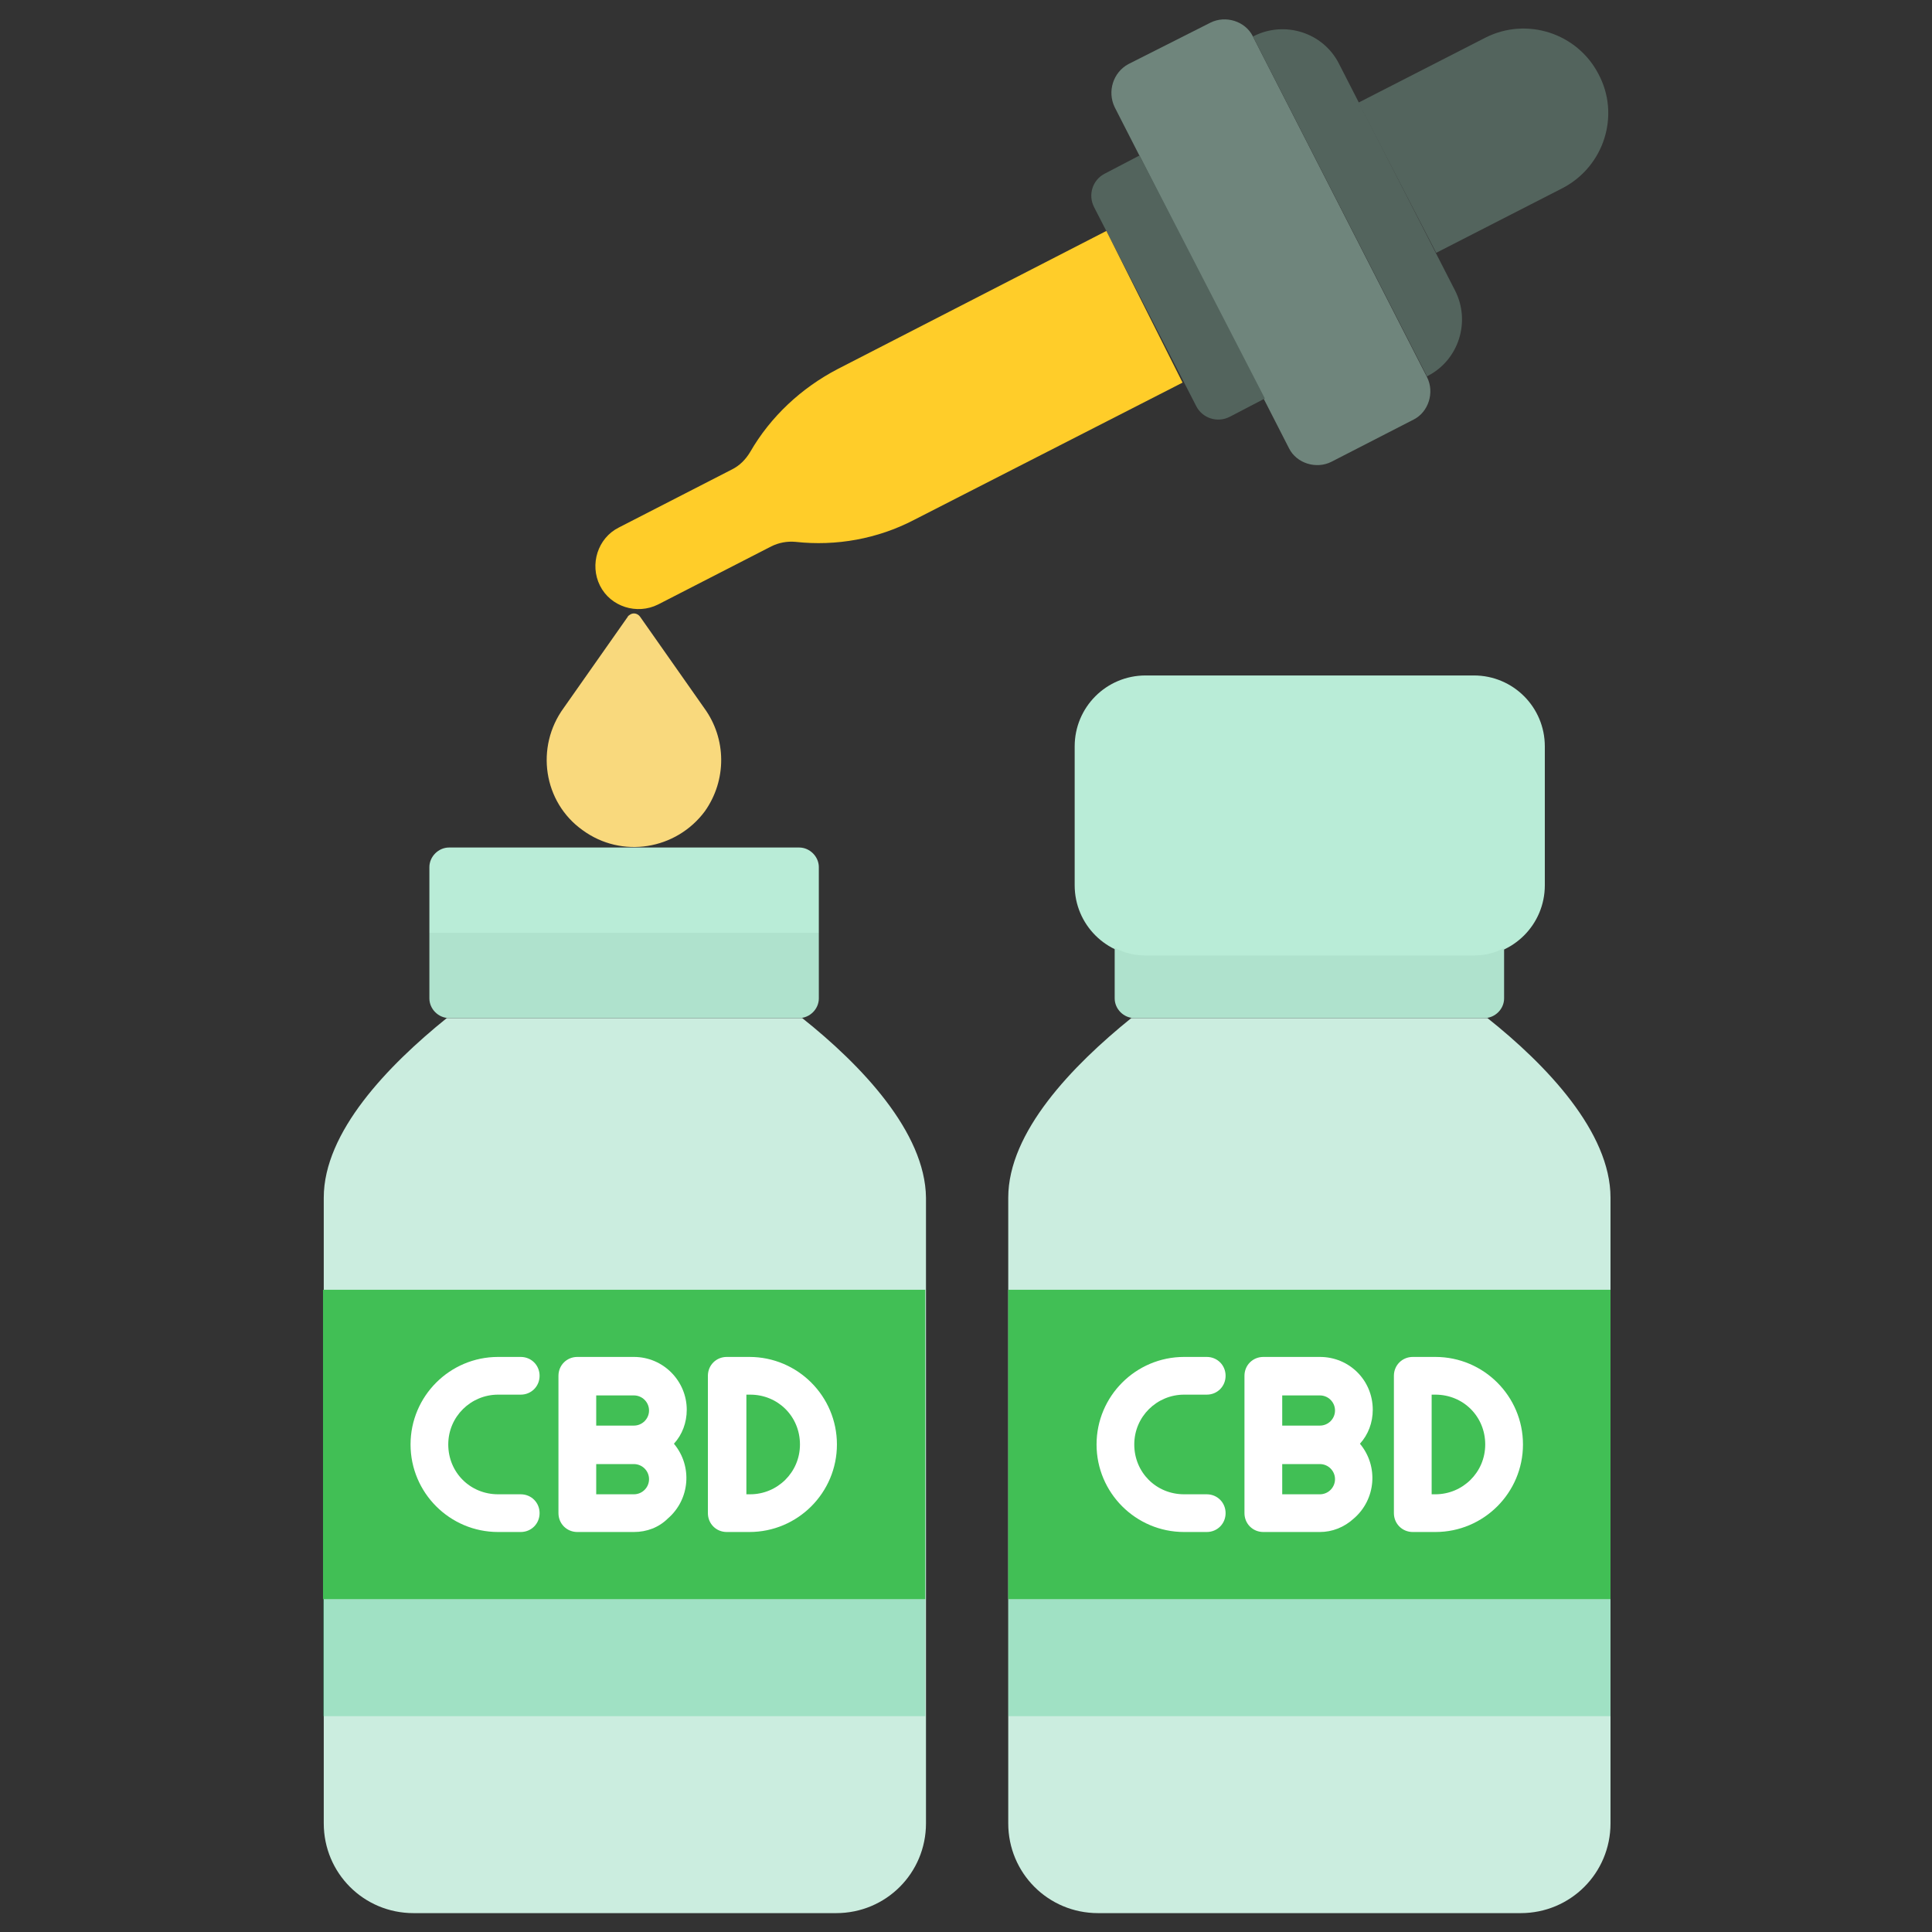
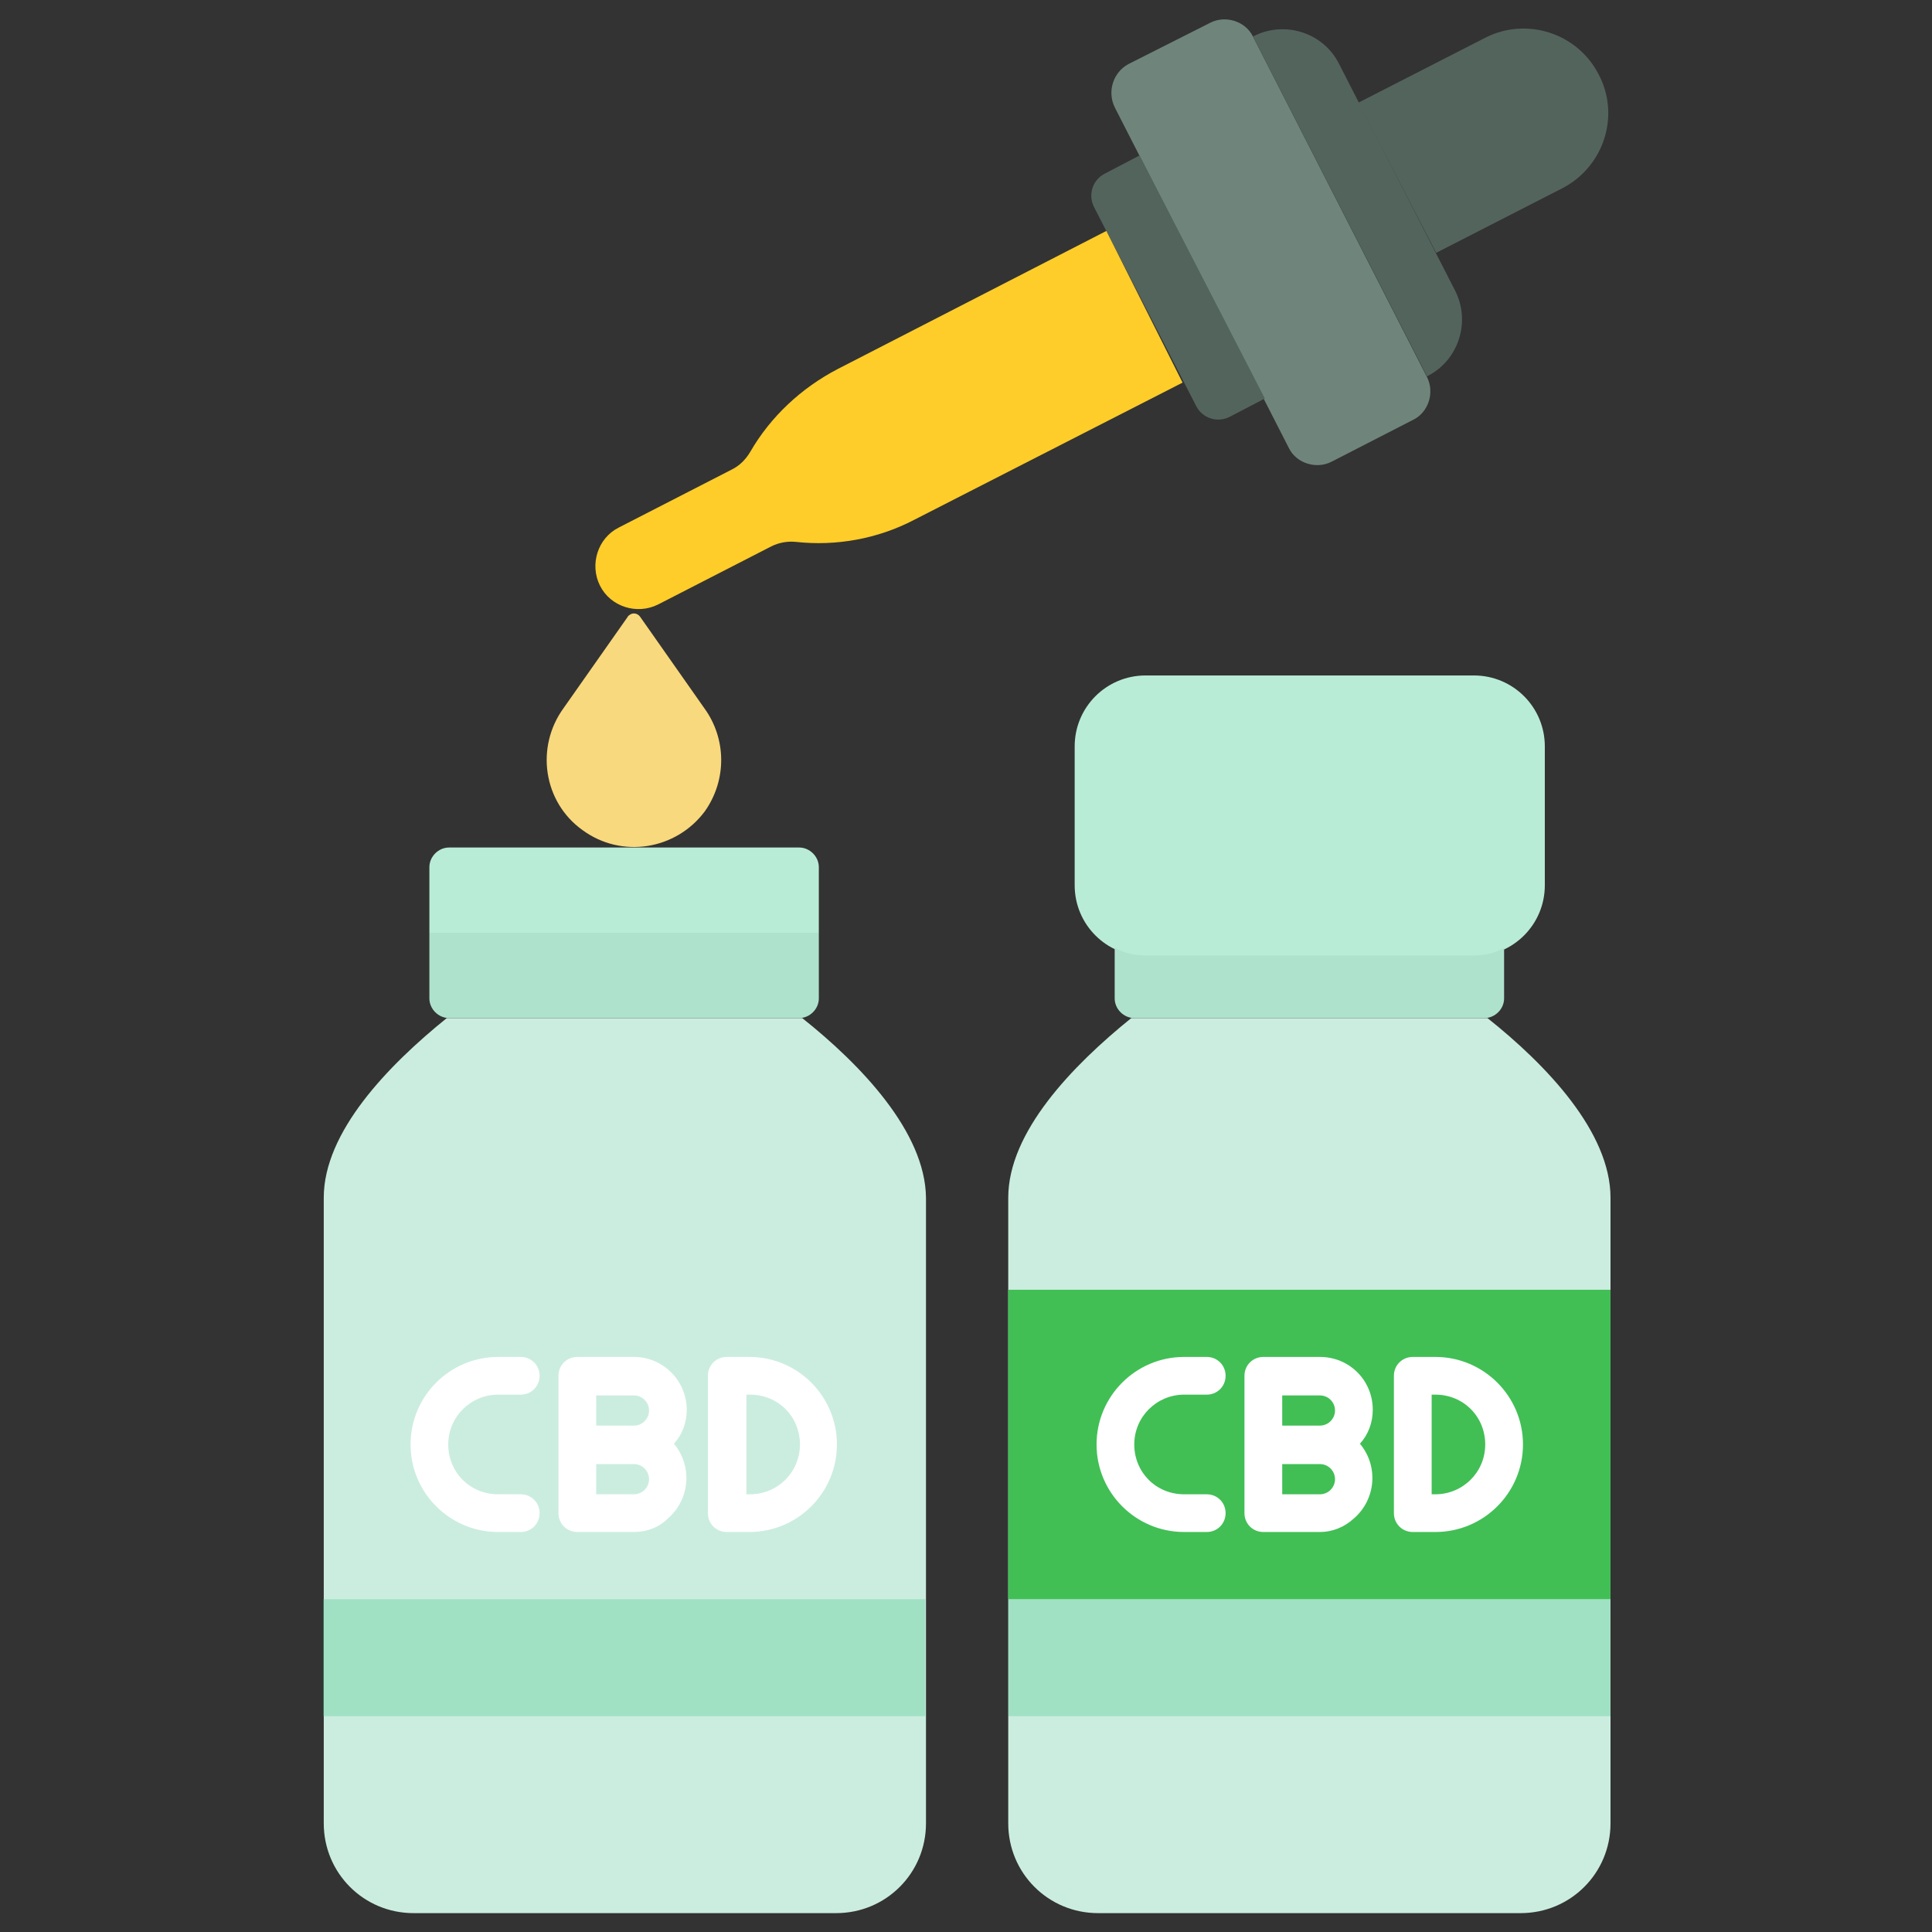
<svg xmlns="http://www.w3.org/2000/svg" width="52" height="52" viewBox="0 0 52 52" fill="none">
  <rect x="0" y="0" width="52" height="52" fill="#333333" stroke="none" />
  <path d="M21.592 27.402C21.572 27.402 21.551 27.402 21.531 27.402H12.086C12.065 27.402 12.045 27.402 12.025 27.402C10.44 28.681 8.714 30.469 8.714 32.236V49.075C8.714 50.416 9.79 51.492 11.131 51.492H22.506C23.846 51.492 24.923 50.416 24.923 49.075V32.236C24.903 30.469 23.176 28.661 21.592 27.402Z" fill="#CBEDDF" />
  <path d="M40.036 27.402C40.015 27.402 39.995 27.402 39.954 27.402H30.529C30.509 27.402 30.489 27.402 30.448 27.402C28.864 28.681 27.137 30.469 27.137 32.236V49.075C27.137 50.416 28.214 51.492 29.554 51.492H40.929C42.27 51.492 43.347 50.416 43.347 49.075V32.236C43.347 30.469 41.62 28.661 40.036 27.402Z" fill="#CBEDDF" />
-   <path d="M24.903 34.714H8.694V43.042H24.903V34.714Z" fill="#41BF55" />
-   <path opacity="0.3" d="M24.903 43.042H8.694V46.191H24.903V43.042Z" fill="#3DC484" />
+   <path opacity="0.3" d="M24.903 43.042H8.694V46.191H24.903Z" fill="#3DC484" />
  <path d="M43.347 34.714H27.137V43.042H43.347V34.714Z" fill="#41BF55" />
  <path opacity="0.3" d="M43.347 43.042H27.137V46.191H43.347V43.042Z" fill="#3DC484" />
  <path d="M11.557 25.106V26.873C11.557 27.158 11.801 27.401 12.086 27.401H21.511C21.795 27.401 22.039 27.158 22.039 26.873V25.106H11.557Z" fill="#AFE2CD" />
  <path d="M11.557 25.106V23.339C11.557 23.055 11.801 22.811 12.086 22.811H21.511C21.795 22.811 22.039 23.055 22.039 23.339V25.106H11.557Z" fill="#B9ECD7" />
  <path d="M30.834 18.18H39.67C40.726 18.18 41.579 19.033 41.579 20.089V23.827C41.579 24.883 40.726 25.736 39.67 25.736H30.834C29.778 25.736 28.925 24.883 28.925 23.827V20.089C28.925 19.033 29.778 18.18 30.834 18.18Z" fill="#B9ECD7" />
  <path d="M39.67 25.716H30.834C30.55 25.716 30.266 25.655 30.002 25.512V26.873C30.002 27.158 30.245 27.401 30.53 27.401H39.955C40.239 27.401 40.483 27.158 40.483 26.873V25.512C40.239 25.655 39.955 25.716 39.67 25.716Z" fill="#AFE2CD" />
  <path d="M30.367 1.727L32.581 0.609C32.987 0.406 33.516 0.569 33.719 0.975L38.411 10.156C38.614 10.562 38.451 11.091 38.045 11.294L35.831 12.431C35.425 12.634 34.897 12.472 34.694 12.066L30.001 2.884C29.798 2.458 29.961 1.95 30.367 1.727Z" fill="#6F857C" />
  <path d="M38.411 10.136L38.431 10.116C39.264 9.689 39.589 8.653 39.163 7.82L36.034 1.706C35.608 0.873 34.572 0.548 33.739 0.975H33.719L38.411 10.136Z" fill="#53645D" />
  <path d="M30.672 4.184L29.738 4.672C29.413 4.834 29.27 5.241 29.453 5.586L32.195 10.928C32.358 11.253 32.764 11.395 33.109 11.213L34.044 10.725L30.672 4.184Z" fill="#53645D" />
  <path d="M38.655 6.805L42.067 5.058C43.184 4.469 43.611 3.088 43.022 1.991C42.453 0.894 41.092 0.447 39.975 1.016L36.562 2.763L38.655 6.805Z" fill="#53645D" />
  <path d="M18.951 19.053L17.225 16.595C17.164 16.514 17.042 16.474 16.94 16.555C16.92 16.575 16.9 16.575 16.9 16.595L15.173 19.053C14.401 20.11 14.625 21.592 15.681 22.344C16.737 23.116 18.2 22.872 18.971 21.836C19.561 21.003 19.561 19.886 18.951 19.053Z" fill="#F9D97D" />
  <path d="M29.778 6.216L22.546 9.933C21.571 10.441 20.739 11.213 20.19 12.167C20.068 12.37 19.906 12.533 19.703 12.634L16.656 14.198C16.087 14.483 15.864 15.194 16.148 15.762C16.432 16.331 17.143 16.555 17.712 16.27L20.759 14.706C20.962 14.605 21.186 14.564 21.409 14.584C22.506 14.706 23.623 14.503 24.598 13.995L31.829 10.298L29.778 6.216Z" fill="#FFCD29" />
  <path d="M17.062 41.234H15.539C15.255 41.234 15.031 41.011 15.031 40.726V37.029C15.031 36.745 15.255 36.522 15.539 36.522H17.062C17.855 36.522 18.484 37.172 18.484 37.944C18.484 38.289 18.363 38.614 18.139 38.858C18.647 39.467 18.566 40.361 17.977 40.869C17.733 41.112 17.408 41.234 17.062 41.234ZM16.047 40.219H17.062C17.286 40.219 17.469 40.036 17.469 39.812C17.469 39.589 17.286 39.406 17.062 39.406H16.047V40.219ZM16.047 38.37H17.062C17.286 38.37 17.469 38.187 17.469 37.964C17.469 37.74 17.286 37.558 17.062 37.558H16.047V38.37Z" fill="white" />
  <path d="M14.015 41.234H13.406C12.106 41.234 11.05 40.178 11.05 38.878C11.05 37.578 12.106 36.522 13.406 36.522H14.015C14.3 36.522 14.523 36.745 14.523 37.029C14.523 37.314 14.3 37.537 14.015 37.537H13.406C12.675 37.537 12.065 38.126 12.065 38.878C12.065 39.63 12.654 40.219 13.406 40.219H14.015C14.3 40.219 14.523 40.442 14.523 40.726C14.523 41.011 14.3 41.234 14.015 41.234Z" fill="white" />
  <path d="M20.17 41.234H19.561C19.276 41.234 19.053 41.011 19.053 40.726V37.029C19.053 36.745 19.276 36.522 19.561 36.522H20.17C21.47 36.522 22.526 37.578 22.526 38.878C22.526 40.178 21.47 41.234 20.17 41.234ZM20.089 40.219H20.191C20.922 40.219 21.531 39.63 21.531 38.878C21.531 38.126 20.942 37.537 20.191 37.537H20.089V40.219Z" fill="white" />
  <path d="M35.526 41.234H34.003C33.718 41.234 33.495 41.011 33.495 40.726V37.029C33.495 36.745 33.718 36.522 34.003 36.522H35.526C36.318 36.522 36.948 37.151 36.948 37.944C36.948 38.289 36.826 38.614 36.603 38.858C37.111 39.467 37.029 40.361 36.44 40.869C36.176 41.112 35.851 41.234 35.526 41.234ZM34.511 40.219H35.526C35.75 40.219 35.932 40.036 35.932 39.812C35.932 39.589 35.75 39.406 35.526 39.406H34.511V40.219ZM34.511 38.37H35.526C35.75 38.37 35.932 38.187 35.932 37.964C35.932 37.74 35.75 37.558 35.526 37.558H34.511V38.37Z" fill="white" />
  <path d="M32.48 41.234H31.87C30.57 41.234 29.514 40.178 29.514 38.878C29.514 37.578 30.57 36.522 31.87 36.522H32.48C32.764 36.522 32.987 36.745 32.987 37.029C32.987 37.314 32.764 37.537 32.48 37.537H31.87C31.139 37.537 30.529 38.126 30.529 38.878C30.529 39.63 31.119 40.219 31.87 40.219H32.48C32.764 40.219 32.987 40.442 32.987 40.726C32.987 41.011 32.764 41.234 32.48 41.234Z" fill="white" />
  <path d="M38.634 41.234H38.025C37.741 41.234 37.517 41.011 37.517 40.726V37.029C37.517 36.745 37.741 36.522 38.025 36.522H38.634C39.934 36.522 40.991 37.578 40.991 38.878C40.991 40.178 39.934 41.234 38.634 41.234ZM38.533 40.219H38.634C39.366 40.219 39.975 39.63 39.975 38.878C39.975 38.126 39.386 37.537 38.634 37.537H38.533V40.219Z" fill="white" />
</svg>